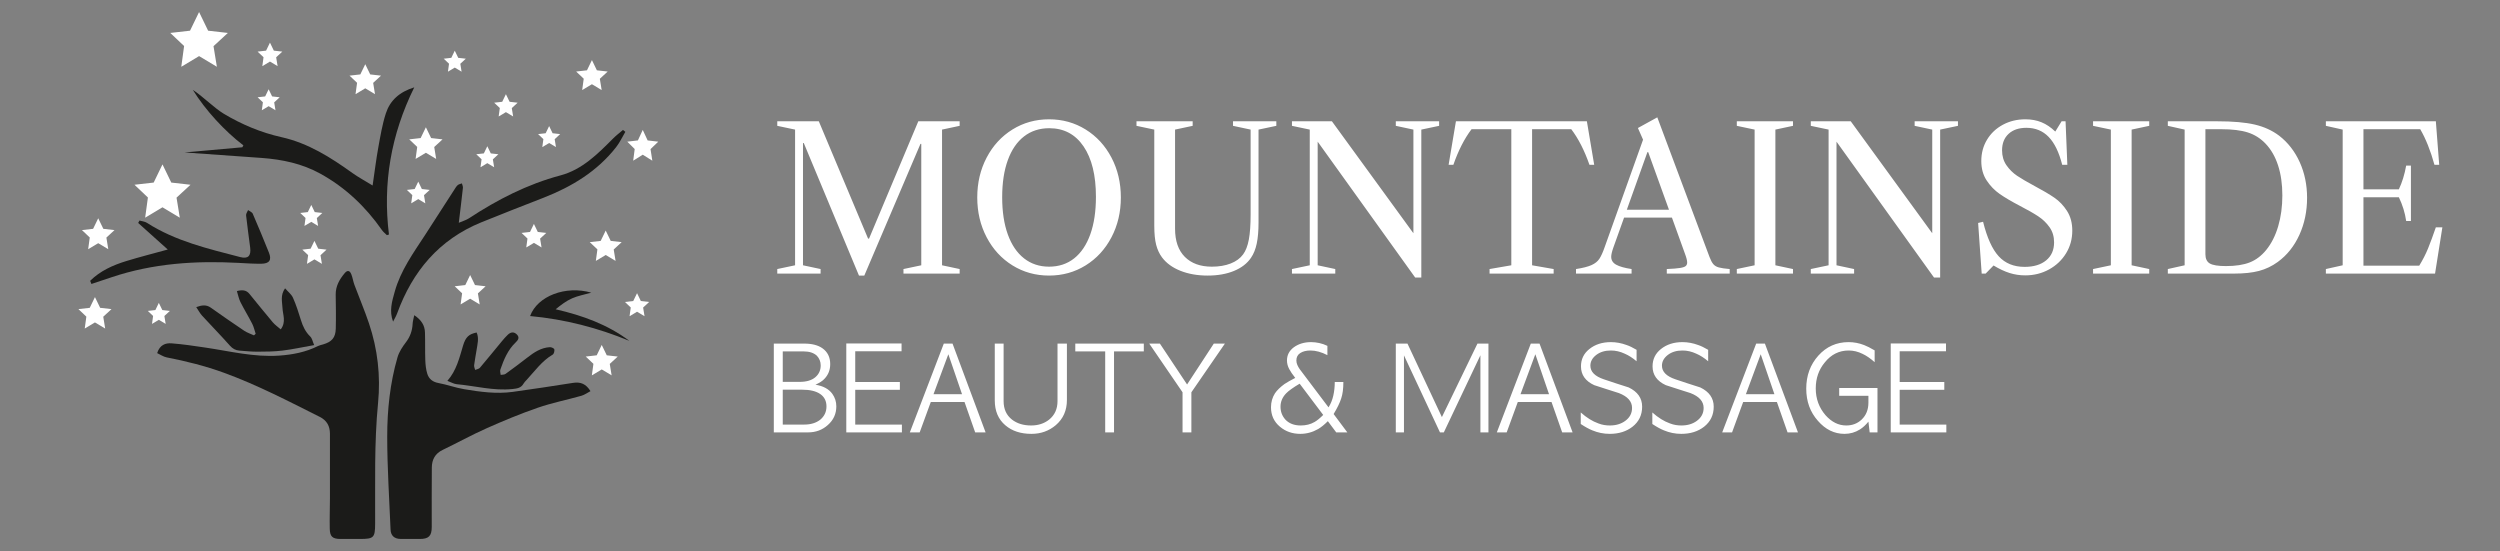
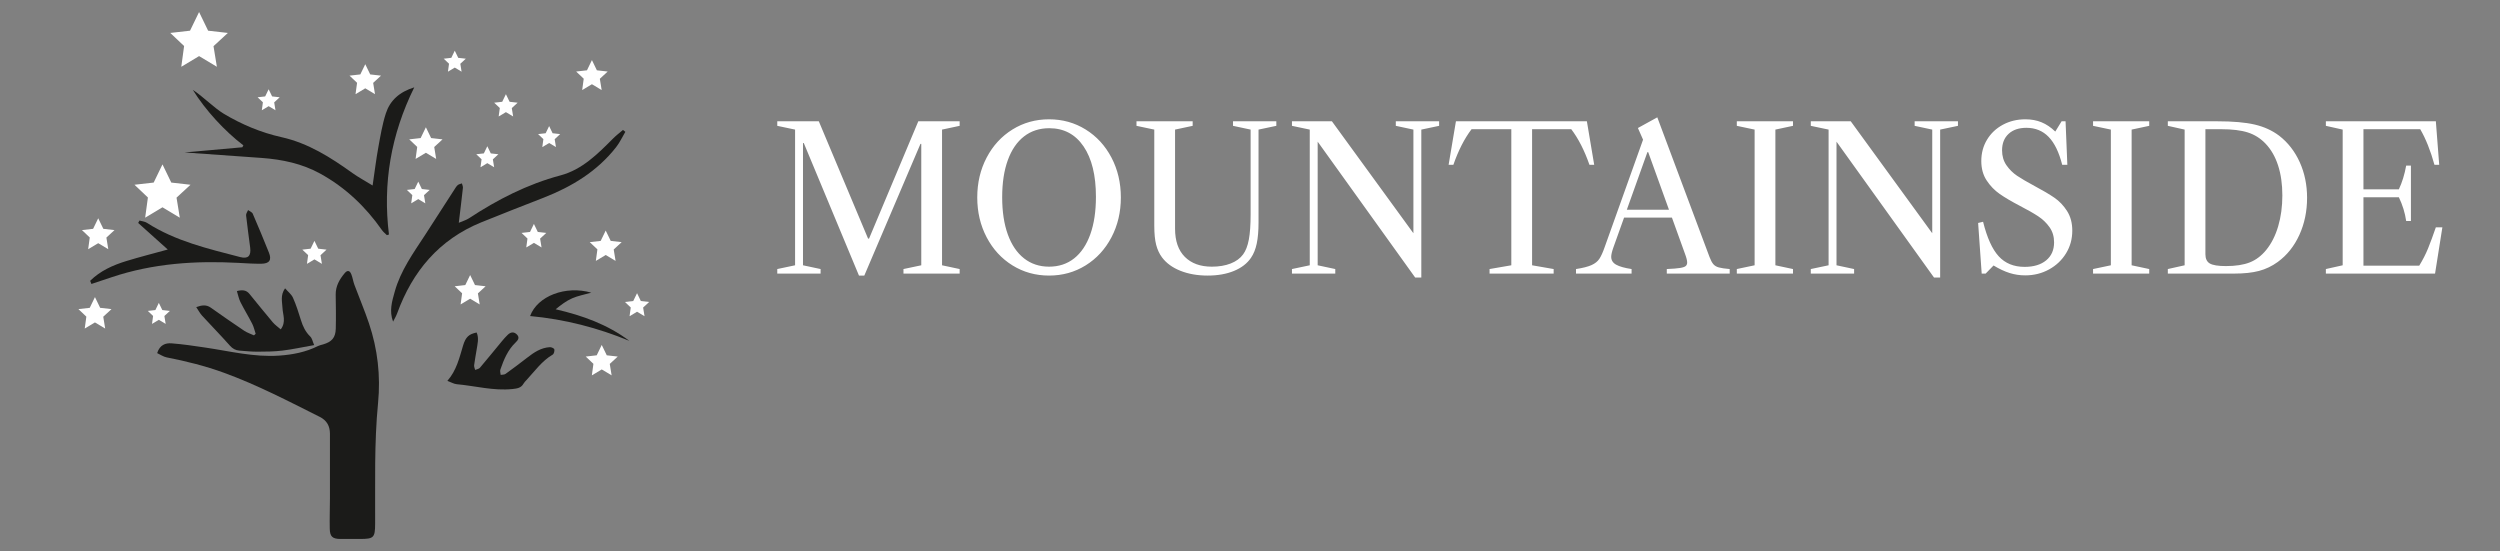
<svg xmlns="http://www.w3.org/2000/svg" width="4368px" height="963px" viewBox="0 0 4368 963" version="1.1">
  <rect x="0" y="0" width="4368" height="963" fill="#808080" stroke="none" />
  <title>mauntainside_nav_logo</title>
  <desc>Created with Sketch.</desc>
  <g id="mauntainside_nav_logo" stroke="none" stroke-width="1" fill="none" fill-rule="evenodd">
    <g id="-Black-Hands-white-stars" transform="translate(137, 21)">
      <polygon id="Fill-1" fill="#FFFFFF" points="226.626 32.62 210.827 0 195.029 32.62 160.529 36.545 184.66 59.413 179.741 95.674 210.827 77.014 241.914 95.674 236.051 59.674 261.126 36.545" />
-       <polygon id="Fill-2" fill="#FFFFFF" points="341.464 67.487 334.679 53.479 327.895 67.487 313.079 69.172 323.442 78.993 321.329 94.566 334.679 86.552 348.029 94.566 345.512 79.105 356.28 69.172" />
      <polygon id="Fill-3" fill="#FFFFFF" points="338.445 147.454 332.382 134.935 326.319 147.454 313.078 148.96 322.339 157.737 320.452 171.653 332.382 164.491 344.312 171.653 342.062 157.837 351.685 148.96" />
      <polygon id="Fill-4" fill="#FFFFFF" points="509.834 109.015 501.193 91.174 492.552 109.015 473.683 111.162 486.881 123.669 484.191 143.501 501.193 133.295 518.195 143.501 514.989 123.812 528.703 111.162" />
      <polygon id="Fill-5" fill="#FFFFFF" points="663.636 80.052 657.573 67.533 651.51 80.052 638.269 81.558 647.531 90.335 645.643 104.251 657.573 97.089 669.503 104.251 667.253 90.435 676.876 81.558" />
      <polygon id="Fill-6" fill="#FFFFFF" points="753.353 156.84 746.921 143.56 740.489 156.84 726.443 158.438 736.268 167.748 734.265 182.511 746.921 174.914 759.577 182.511 757.19 167.854 767.399 158.438" />
      <polygon id="Fill-7" fill="#FFFFFF" points="828.506 211.791 822.443 199.272 816.38 211.791 803.139 213.297 812.4 222.074 810.513 235.99 822.443 228.828 834.373 235.99 832.123 222.174 841.746 213.297" />
      <polygon id="Fill-8" fill="#FFFFFF" points="720.506 247.008 714.443 234.489 708.38 247.008 695.139 248.514 704.4 257.291 702.513 271.207 714.443 264.045 726.373 271.207 724.123 257.391 733.746 248.514" />
      <polygon id="Fill-9" fill="#FFFFFF" points="905.863 101.834 897.21 83.968 888.557 101.834 869.66 103.984 882.878 116.509 880.183 136.37 897.21 126.149 914.236 136.37 911.025 116.652 924.759 103.984" />
      <polygon id="Fill-10" fill="#FFFFFF" points="616.231 220.222 607.095 201.359 597.959 220.222 578.008 222.492 591.963 235.716 589.119 256.685 607.095 245.894 625.071 256.685 621.681 235.867 636.182 222.492" />
      <polygon id="Fill-11" fill="#FFFFFF" points="600.059 309.257 593.791 296.315 587.523 309.257 573.835 310.815 583.409 319.887 581.457 334.274 593.791 326.87 606.124 334.274 603.799 319.991 613.747 310.815" />
-       <polygon id="Fill-12" fill="#FFFFFF" points="412.94 349.573 406.877 337.054 400.814 349.573 387.573 351.079 396.834 359.856 394.947 373.772 406.877 366.61 418.807 373.772 416.557 359.956 426.18 351.079" />
      <polygon id="Fill-13" fill="#FFFFFF" points="146.593 520.726 140.53 508.207 134.467 520.726 121.226 522.232 130.487 531.009 128.6 544.925 140.53 537.763 152.46 544.925 150.21 531.109 159.833 522.232" />
      <polygon id="Fill-14" fill="#FFFFFF" points="43.548 378.799 34.617 360.359 25.686 378.799 6.183 381.018 19.824 393.946 17.043 414.444 34.617 403.895 52.19 414.444 48.876 394.093 63.051 381.018" />
      <polygon id="Fill-15" fill="#FFFFFF" points="162.266 297.978 146.886 266.224 131.506 297.978 97.921 301.798 121.412 324.06 116.624 359.36 146.886 341.193 177.148 359.36 171.44 324.315 195.851 301.798" />
      <polygon id="Fill-16" fill="#FFFFFF" points="37.984 516.821 28.905 498.075 19.826 516.821 2.84217094e-14 519.076 13.867 532.218 11.041 553.056 28.905 542.333 46.769 553.056 43.4 532.368 57.81 519.076" />
      <polygon id="Fill-17" fill="#FFFFFF" points="419.011 413.514 412.371 399.805 405.732 413.514 391.233 415.163 401.374 424.774 399.307 440.013 412.371 432.171 425.436 440.013 422.972 424.884 433.51 415.163" />
      <polygon id="Fill-18" fill="#FFFFFF" points="692.923 477.063 684.442 459.553 675.962 477.063 657.442 479.17 670.396 491.446 667.755 510.91 684.442 500.893 701.129 510.91 697.982 491.586 711.442 479.17" />
      <polygon id="Fill-19" fill="#FFFFFF" points="930.052 399.89 921.293 381.805 912.534 399.89 893.406 402.066 906.785 414.745 904.058 434.849 921.293 424.503 938.528 434.849 935.278 414.89 949.18 402.066" />
      <polygon id="Fill-20" fill="#FFFFFF" points="802.631 384.264 795.844 370.25 789.056 384.264 774.234 385.95 784.601 395.775 782.488 411.354 795.844 403.337 809.199 411.354 806.68 395.887 817.453 385.95" />
-       <polygon id="Fill-21" fill="#FFFFFF" points="994.53 224.33 986.029 205.999 977.528 224.33 958.964 226.536 971.949 239.387 969.302 259.764 986.029 249.277 1002.756 259.764 999.602 239.533 1013.094 226.536" />
      <polygon id="Fill-22" fill="#FFFFFF" points="982.698 504.958 976.05 491.232 969.402 504.958 954.885 506.609 965.039 516.232 962.969 531.49 976.05 523.638 989.131 531.49 986.664 516.342 997.215 506.609" />
      <polygon id="Fill-23" fill="#FFFFFF" points="923.139 599.793 914.359 581.665 905.579 599.793 886.406 601.974 899.817 614.683 897.083 634.834 914.359 624.464 931.635 634.834 928.377 614.828 942.312 601.974" />
      <g transform="translate(19.547, 130.853)" fill="#1B1B19">
        <path d="M769.639,400.35 C782.477,365.235 832.059,346.54 876.558,359.494 C864.524,362.917 853.292,364.889 843.145,369.339 C832.866,373.847 823.66,380.804 814.309,388.513 C861.167,399.314 904.838,415.011 943.112,443.721 C887.722,420.795 830.352,405.966 769.639,400.35" id="Fill-24" />
        <path d="M530.237,410.106 C523.136,391.273 528.474,374.523 533.14,357.74 C543.482,320.543 565.895,289.811 586.548,258.12 C603.536,232.053 620.257,205.813 637.137,179.675 C638.956,176.859 640.675,173.797 643.13,171.63 C645.013,169.968 647.983,169.536 650.47,168.556 C651.108,171.158 652.53,173.845 652.259,176.348 C650.145,195.886 647.704,215.389 645.065,237.397 C652.327,234.259 657.965,232.724 662.61,229.677 C712.451,196.987 764.664,170.054 822.851,154.557 C860.554,144.515 887.905,117.045 914.745,90.055 C920.075,84.696 926.168,80.096 931.909,75.146 C933.291,76.259 934.673,77.372 936.055,78.484 C930.735,87.452 926.319,97.129 919.942,105.269 C886.776,147.604 842.535,174.307 793.191,193.613 C756.813,207.846 720.356,221.894 684.196,236.666 C610.578,266.739 564.154,322.144 537.373,395.635 C535.542,400.658 532.641,405.291 530.237,410.106" id="Fill-26" />
        <path d="M165.982,114.519 C201.49,111.337 234.144,108.41 266.799,105.483 C267.435,104.368 268.07,103.252 268.706,102.137 C236.237,77.349 202.523,40.99 180.33,5.126 C197.88,16.572 217.838,36.975 234.631,47.009 C266.07,65.794 299.591,79.817 335.429,87.832 C382.008,98.25 421.155,123.13 459.188,150.447 C469.235,157.664 480.255,163.527 494.484,172.254 C498.144,147.34 500.595,126.932 504.26,106.745 C507.953,86.405 511.289,65.777 517.633,46.2 C524.867,23.876 541.073,8.89 567.262,0.741 C526.416,83.6 512.018,168.578 523.032,257.887 C521.839,258.272 520.645,258.657 519.452,259.042 C516.55,256.114 513.15,253.535 510.822,250.205 C482.231,209.315 447.065,175.806 403.11,151.564 C371.192,133.962 336.721,126.787 300.972,124.114 C257.112,120.833 213.228,117.862 165.982,114.519" id="Fill-28" />
        <path d="M0.982,338.774 C18.645,321.332 40.778,311.41 64.189,304.242 C87.435,297.125 111.032,291.157 136.582,284.103 C118.159,267.572 101.508,252.631 84.857,237.69 C85.637,236.285 86.417,234.881 87.198,233.477 C91.533,234.753 96.465,235.102 100.115,237.445 C150.022,269.493 206.836,282.66 263.085,297.297 C276.889,300.89 282.392,295.313 280.562,280.777 C278.194,261.98 275.463,243.225 273.424,224.395 C273.11,221.49 275.663,218.274 276.89,215.203 C279.678,217.281 283.836,218.765 285.036,221.532 C294.801,244.049 304.199,266.731 313.319,289.518 C318.52,302.514 314.245,308.814 299.739,308.956 C286.398,309.086 273.037,308.144 259.698,307.43 C184.705,303.413 110.738,308.354 38.921,332.392 C27.006,336.38 15.08,340.335 3.159,344.305 C2.433,342.461 1.708,340.618 0.982,338.774" id="Fill-30" />
        <path d="M118.051,465.12 C122.572,450.717 132.599,447.228 143.171,448.029 C162.81,449.519 182.362,452.459 201.868,455.351 C244.741,461.709 287.093,472.43 331.02,469.481 C354.814,467.884 377.752,463.394 399.243,452.644 C401.923,451.305 405.007,450.752 407.923,449.904 C423.087,445.488 429.675,438.202 430.11,422.586 C430.663,402.776 430.277,382.935 429.979,363.113 C429.754,348.178 436.571,336.283 445.686,325.435 C450.465,319.748 454.614,320.527 457.362,327.596 C459.664,333.517 460.523,339.99 462.743,345.95 C471.086,368.354 480.474,390.397 488.096,413.038 C503.317,458.255 508.631,504.801 503.987,552.374 C497.13,622.62 499.25,693.082 498.882,763.482 C498.757,787.477 496.564,789.803 472.643,789.812 C461.177,789.817 449.71,789.843 438.244,789.806 C424.543,789.761 419.91,785.848 419.609,772.038 C419.226,754.463 419.885,736.869 419.918,719.283 C419.987,681.528 419.958,643.773 419.936,606.018 C419.928,592.606 414.564,582.731 402.077,576.48 C347.06,548.937 292.504,520.437 234.507,499.354 C202.029,487.548 168.679,479.195 134.8,472.599 C128.897,471.45 123.513,467.632 118.051,465.12" id="Fill-32" />
-         <path d="M567.227,398.852 C579.984,407.324 585.573,416.904 585.966,429.008 C586.49,445.135 585.941,461.299 586.533,477.422 C586.827,485.418 587.642,493.673 590.027,501.242 C592.839,510.167 599.33,515.494 609.439,517.353 C624.547,520.132 639.179,525.592 654.313,528.127 C682.348,532.823 710.659,536.737 739.139,532.862 C774.414,528.063 809.59,522.526 844.773,517.084 C857.999,515.038 867.334,518.906 875.128,531.564 C869.785,534.351 864.806,538.084 859.218,539.666 C833.852,546.845 807.821,551.986 782.967,560.574 C752.555,571.084 722.724,583.503 693.302,596.584 C667.376,608.111 642.499,621.975 616.884,634.234 C603.577,640.602 598.067,651.301 597.934,665.004 C597.599,699.637 597.819,734.276 597.796,768.913 C597.786,784.677 592.442,789.902 576.625,789.826 C565.458,789.772 554.287,789.953 543.123,789.765 C532.451,789.585 526.272,784.01 525.842,773.552 C523.619,719.443 520.024,665.326 519.996,611.21 C519.973,564.434 524.871,517.696 537.98,472.448 C540.732,462.95 546.711,453.964 552.808,445.966 C560.278,436.167 563.803,425.66 564.42,413.647 C564.646,409.244 566.037,404.901 567.227,398.852" id="Fill-34" />
        <path d="M186.33,384.747 C196.088,381.155 203.921,380.161 211.738,385.678 C231.037,399.3 250.403,412.837 270.025,425.987 C275.228,429.473 281.453,431.433 287.21,434.094 C288.189,433.17 289.168,432.247 290.147,431.324 C288.202,425.512 286.933,419.357 284.179,413.958 C277.598,401.058 269.971,388.688 263.478,375.746 C260.597,370.003 259.437,363.396 257.351,356.719 C266.75,354.271 273.724,354.808 279.215,361.527 C292.784,378.131 306.186,394.876 320.029,411.247 C323.937,415.87 329.136,419.4 333.974,423.634 C343.816,410.418 337.539,398.176 337.022,386.3 C336.546,375.368 332.878,364.201 341.519,351.895 C346.592,357.758 352.65,362.322 355.348,368.382 C360.971,381.018 365.184,394.331 369.281,407.581 C372.635,418.426 377.198,428.115 385.589,436.189 C388.784,439.263 389.628,444.779 392.376,451.097 C372.767,454.573 354.953,458.477 336.93,460.689 C322.59,462.449 307.997,462.555 293.514,462.617 C282.962,462.663 272.395,461.564 261.853,460.743 C255.062,460.214 249.864,457.447 244.996,451.925 C229.319,434.145 212.626,417.265 196.624,399.764 C192.764,395.541 190.057,390.264 186.33,384.747" id="Fill-36" />
        <path d="M625.111,513.582 C641.102,495.433 646.062,473.382 652.558,451.852 C657.14,436.662 662.781,431.937 676.238,429.086 C680.717,439.325 677.608,449.616 676.097,459.818 C674.793,468.623 672.932,477.352 671.849,486.18 C671.523,488.835 672.977,491.709 673.615,494.483 C676.445,493.265 680.17,492.81 681.96,490.707 C694.978,475.418 707.57,459.767 720.383,444.302 C723.585,440.437 726.908,436.631 730.52,433.156 C736.154,427.736 741.766,427.638 746.668,432.7 C751.901,438.103 748.373,442.619 744.461,446.352 C730.658,459.522 723.691,476.5 717.664,493.952 C716.739,496.63 717.99,500.059 718.234,503.141 C721.082,502.625 724.554,502.978 726.677,501.452 C739.533,492.215 752.201,482.704 764.697,472.981 C776.502,463.795 788.735,455.574 804.208,454.714 C806.863,454.566 811.544,456.717 811.969,458.569 C812.609,461.353 811.284,466.458 809.123,467.724 C790.042,478.903 777.681,496.819 763.07,512.466 C761.356,514.301 759.5,516.125 758.282,518.278 C753.877,526.067 747.125,526.994 738.695,527.866 C705.641,531.285 673.838,522.353 641.457,519.44 C636.47,518.991 631.709,516.025 625.111,513.582" id="Fill-38" />
      </g>
    </g>
    <g id="Group" transform="translate(1352, 205)" fill="#FFFFFF" fill-rule="nonzero">
      <path d="M158.118,276.48 L256.268,46.31 L257.651,46.31 L257.651,258.509 L226.547,265.075 L226.547,273.024 L324.697,273.024 L324.697,265.075 L293.939,258.509 L293.939,21.427 L324.697,14.861 L324.697,6.912 L252.467,6.912 L166.412,211.853 L164.684,211.853 L78.63,6.912 L6.054,6.912 L6.054,14.861 L37.158,21.427 L37.158,258.509 L6.054,265.075 L6.054,273.024 L81.74,273.024 L81.74,265.075 L50.982,258.509 L50.982,44.928 L52.364,44.928 L148.787,276.48 L158.118,276.48 Z M480.908,276.48 C504.409,276.48 525.721,270.547 544.844,258.682 C563.967,246.816 579.001,230.458 589.945,209.606 C600.889,188.755 606.361,165.542 606.361,139.968 C606.361,114.394 600.889,91.181 589.945,70.33 C579.001,49.478 563.967,33.12 544.844,21.254 C525.721,9.389 504.409,3.456 480.908,3.456 C457.407,3.456 436.095,9.389 416.972,21.254 C397.849,33.12 382.815,49.478 371.871,70.33 C360.927,91.181 355.455,114.394 355.455,139.968 C355.455,165.542 360.927,188.755 371.871,209.606 C382.815,230.458 397.849,246.816 416.972,258.682 C436.095,270.547 457.407,276.48 480.908,276.48 Z M480.908,260.928 C464.089,260.928 449.516,256.09 437.19,246.413 C424.863,236.736 415.417,222.797 408.851,204.595 C402.284,186.394 399.001,164.736 399.001,139.622 C399.001,114.509 402.284,92.909 408.851,74.822 C415.417,56.736 424.863,42.912 437.19,33.35 C449.516,23.789 464.204,19.008 481.254,19.008 C506.828,19.008 526.815,29.606 541.215,50.803 C555.615,72 562.815,101.376 562.815,138.931 C562.815,164.275 559.532,186.106 552.966,204.422 C546.399,222.739 537.011,236.736 524.799,246.413 C512.588,256.09 497.958,260.928 480.908,260.928 Z M758.079,276.48 C775.59,276.48 790.911,273.773 804.044,268.358 C817.177,262.944 827.084,255.283 833.766,245.376 C838.374,238.694 841.715,230.4 843.788,220.493 C845.862,210.586 846.899,198.374 846.899,183.859 L846.899,183.859 L846.899,21.427 L878.003,14.861 L878.003,6.912 L802.316,6.912 L802.316,14.861 L833.075,21.427 L833.075,169.344 C833.075,187.776 832.038,202.522 829.964,213.581 C827.891,224.64 824.55,233.28 819.942,239.501 C814.873,246.413 807.615,251.712 798.169,255.398 C788.723,259.085 777.779,260.928 765.337,260.928 C745.292,260.928 729.567,255.226 718.163,243.821 C706.758,232.416 701.055,216 701.055,194.573 L701.055,194.573 L701.055,21.427 L731.814,14.861 L731.814,6.912 L633.663,6.912 L633.663,14.861 L664.767,21.427 L664.767,189.389 C664.767,203.213 665.862,214.33 668.051,222.739 C670.239,231.149 673.638,238.464 678.246,244.685 C685.849,254.822 696.62,262.656 710.559,268.186 C724.499,273.715 740.339,276.48 758.079,276.48 Z M1131.327,279.936 L1131.327,21.427 L1162.431,14.861 L1162.431,6.912 L1086.745,6.912 L1086.745,14.861 L1117.503,21.427 L1117.503,202.522 L975.116,6.912 L905.305,6.912 L905.305,14.861 L936.409,21.427 L936.409,258.509 L905.305,265.075 L905.305,273.024 L980.991,273.024 L980.991,265.075 L950.233,258.509 L950.233,42.509 L1120.614,279.936 L1131.327,279.936 Z M1362.534,273.024 L1362.534,265.075 L1324.863,258.509 L1324.863,20.736 L1393.292,20.736 C1405.734,37.094 1416.332,57.83 1425.087,82.944 L1425.087,82.944 L1433.382,82.944 L1420.595,6.912 L1191.807,6.912 L1179.02,82.944 L1187.315,82.944 C1196.07,57.83 1206.668,37.094 1219.11,20.736 L1219.11,20.736 L1288.575,20.736 L1288.575,258.509 L1250.559,265.075 L1250.559,273.024 L1362.534,273.024 Z M1498.7,273.024 L1498.7,265.075 C1486.489,263.232 1477.503,260.698 1471.743,257.472 C1465.983,254.246 1463.103,249.638 1463.103,243.648 C1463.103,239.962 1464.371,234.547 1466.905,227.405 L1466.905,227.405 L1485.567,175.219 L1569.203,175.219 L1592.012,238.464 C1594.547,245.146 1595.814,250.214 1595.814,253.67 C1595.814,256.205 1595.007,258.221 1593.395,259.718 C1591.782,261.216 1588.499,262.368 1583.545,263.174 C1578.591,263.981 1570.815,264.614 1560.217,265.075 L1560.217,265.075 L1560.217,273.024 L1670.118,273.024 L1670.118,265.075 C1661.823,264.384 1655.545,263.462 1651.283,262.31 C1647.02,261.158 1643.737,259.2 1641.433,256.435 C1639.129,253.67 1636.94,249.523 1634.867,243.994 L1634.867,243.994 L1543.628,6.82121053e-14 L1509.759,18.662 L1518.745,39.053 L1451.699,226.714 C1448.473,235.93 1445.363,242.784 1442.367,247.277 C1439.372,251.77 1434.822,255.398 1428.716,258.163 C1422.611,260.928 1413.567,263.232 1401.587,265.075 L1401.587,265.075 L1401.587,273.024 L1498.7,273.024 Z M1564.019,161.395 L1490.406,161.395 L1526.348,60.826 L1527.731,60.826 L1564.019,161.395 Z M1780.71,273.024 L1780.71,265.075 L1749.951,258.509 L1749.951,21.427 L1780.71,14.861 L1780.71,6.912 L1682.56,6.912 L1682.56,14.861 L1713.664,21.427 L1713.664,258.509 L1682.56,265.075 L1682.56,273.024 L1780.71,273.024 Z M2037.836,279.936 L2037.836,21.427 L2068.94,14.861 L2068.94,6.912 L1993.254,6.912 L1993.254,14.861 L2024.012,21.427 L2024.012,202.522 L1881.625,6.912 L1811.814,6.912 L1811.814,14.861 L1842.918,21.427 L1842.918,258.509 L1811.814,265.075 L1811.814,273.024 L1887.5,273.024 L1887.5,265.075 L1856.742,258.509 L1856.742,42.509 L2027.123,279.936 L2037.836,279.936 Z M2186.444,276.134 C2201.651,276.134 2215.532,272.678 2228.089,265.766 C2240.646,258.854 2250.553,249.466 2257.811,237.6 C2265.068,225.734 2268.697,212.544 2268.697,198.029 C2268.697,184.666 2265.644,173.203 2259.539,163.642 C2253.433,154.08 2246.003,146.304 2237.248,140.314 C2228.492,134.323 2216.972,127.526 2202.688,119.923 C2189.785,113.011 2179.648,107.078 2172.275,102.125 C2164.902,97.171 2158.681,91.008 2153.612,83.635 C2148.544,76.262 2146.009,67.622 2146.009,57.715 C2146.009,45.504 2149.811,35.885 2157.414,28.858 C2165.017,21.83 2175.385,18.317 2188.518,18.317 C2204.185,18.317 2217.145,23.616 2227.398,34.214 C2237.651,44.813 2245.542,61.056 2251.072,82.944 L2251.072,82.944 L2260.057,82.944 L2256.947,6.912 L2250.035,6.912 L2238.976,24.883 C2231.372,17.51 2223.366,12.096 2214.956,8.64 C2206.547,5.184 2197.158,3.456 2186.79,3.456 C2172.275,3.456 2159.142,6.624 2147.392,12.96 C2135.641,19.296 2126.425,27.994 2119.744,39.053 C2113.062,50.112 2109.721,62.554 2109.721,76.378 C2109.721,89.51 2112.832,100.8 2119.052,110.246 C2125.273,119.693 2132.819,127.526 2141.689,133.747 C2150.56,139.968 2162.483,146.995 2177.459,154.829 C2190.822,161.741 2201.42,167.789 2209.254,172.973 C2217.088,178.157 2223.654,184.493 2228.953,191.981 C2234.252,199.469 2236.902,208.282 2236.902,218.419 C2236.902,231.782 2232.294,242.266 2223.078,249.869 C2213.862,257.472 2201.305,261.274 2185.408,261.274 C2166.515,261.274 2151.424,255.11 2140.134,242.784 C2128.844,230.458 2119.744,210.355 2112.832,182.477 L2112.832,182.477 L2104.192,184.55 L2110.412,273.024 L2117.324,273.024 L2131.148,258.854 C2141.056,264.845 2150.387,269.222 2159.142,271.987 C2167.897,274.752 2176.998,276.134 2186.444,276.134 Z M2403.136,273.024 L2403.136,265.075 L2372.377,258.509 L2372.377,21.427 L2403.136,14.861 L2403.136,6.912 L2304.985,6.912 L2304.985,14.861 L2336.089,21.427 L2336.089,258.509 L2304.985,265.075 L2304.985,273.024 L2403.136,273.024 Z M2551.398,273.024 C2568.678,273.024 2583.193,271.469 2594.944,268.358 C2606.694,265.248 2617.638,260.006 2627.776,252.634 C2643.904,240.883 2656.46,225.158 2665.446,205.459 C2674.432,185.76 2678.924,164.16 2678.924,140.659 C2678.924,118.08 2674.662,97.344 2666.137,78.451 C2657.612,59.558 2645.632,44.122 2630.195,32.141 C2617.984,22.925 2603.699,16.416 2587.34,12.614 C2570.982,8.813 2549.094,6.912 2521.676,6.912 L2521.676,6.912 L2435.622,6.912 L2435.622,14.861 L2464.998,21.427 L2464.998,258.509 L2435.622,265.075 L2435.622,273.024 L2551.398,273.024 Z M2537.228,259.891 C2523.635,259.891 2514.246,258.394 2509.062,255.398 C2503.878,252.403 2501.286,246.989 2501.286,239.155 L2501.286,239.155 L2501.286,20.736 L2528.588,20.736 C2547.942,20.736 2563.552,22.637 2575.417,26.438 C2587.283,30.24 2597.593,36.749 2606.348,45.965 C2616.025,56.102 2623.34,68.832 2628.294,84.154 C2633.248,99.475 2635.724,116.928 2635.724,136.512 C2635.724,155.866 2633.305,173.779 2628.467,190.253 C2623.628,206.726 2616.601,220.608 2607.385,231.898 C2599.091,242.035 2589.529,249.235 2578.7,253.498 C2567.872,257.76 2554.048,259.891 2537.228,259.891 Z M2902.528,273.024 L2915.315,192.154 L2903.91,192.154 C2898.841,206.899 2894.291,219.226 2890.259,229.133 C2886.227,239.04 2881.1,249.062 2874.88,259.2 L2874.88,259.2 L2777.42,259.2 L2777.42,139.622 L2839.283,139.622 C2845.734,152.986 2849.996,166.81 2852.07,181.094 L2852.07,181.094 L2860.364,181.094 L2860.364,84.326 L2852.07,84.326 C2849.305,99.763 2845.043,113.587 2839.283,125.798 L2839.283,125.798 L2777.42,125.798 L2777.42,20.736 L2876.608,20.736 C2886.284,37.325 2894.579,58.061 2901.491,82.944 L2901.491,82.944 L2909.785,82.944 L2903.91,6.912 L2711.756,6.912 L2711.756,14.861 L2741.132,21.427 L2741.132,258.509 L2711.756,265.075 L2711.756,273.024 L2902.528,273.024 Z" id="MOUNTAINSIDE" />
-       <path d="M59.759,550.464 C73.347,550.464 84.89,546.177 94.388,537.602 C104.282,528.895 109.229,518.012 109.229,504.952 C109.229,496.905 106.921,489.649 102.303,483.185 C96.235,474.742 86.407,469.4 72.819,467.157 C76.249,465.574 79.317,463.925 82.021,462.21 C84.725,460.495 87.001,458.582 88.848,456.471 C95.312,449.612 98.544,441.169 98.544,431.143 C98.544,419.138 93.993,409.904 84.89,403.44 C77.107,398.031 66.553,395.327 53.229,395.327 L53.229,395.327 L0,395.327 L0,550.464 L59.759,550.464 Z M45.116,462.21 L15.632,462.21 L15.632,408.981 L52.24,408.981 C62.134,408.981 69.785,411.487 75.194,416.5 C79.679,421.249 81.922,426.922 81.922,433.518 C81.922,441.96 78.756,448.853 72.424,454.196 C66.092,459.539 56.989,462.21 45.116,462.21 L45.116,462.21 Z M53.229,536.81 L15.632,536.81 L15.632,475.864 L49.47,475.864 C63.189,475.864 73.71,478.37 81.031,483.383 C88.353,488.396 92.014,495.652 92.014,505.15 C92.014,514.516 88.386,522.233 81.13,528.302 C73.875,533.974 64.575,536.81 53.229,536.81 L53.229,536.81 Z M223.801,550.464 L223.801,536.81 L142.275,536.81 L142.275,476.062 L220.239,476.062 L220.239,462.408 L142.275,462.408 L142.275,408.783 L223.208,408.783 L223.208,395.129 L126.643,395.129 L126.643,550.464 L223.801,550.464 Z M254.868,550.464 L274.26,497.432 L333.228,497.432 L351.829,550.464 L370.034,550.464 L312.253,395.327 L297.016,395.327 L237.653,550.464 L254.868,550.464 Z M328.875,483.779 L279.009,483.779 L304.932,413.927 L328.875,483.779 Z M450.175,553.036 C466.533,553.036 480.714,547.958 492.719,537.8 C505.647,526.719 512.111,512.075 512.111,493.871 L512.111,493.871 L512.111,395.327 L495.687,395.327 L495.687,495.849 C495.687,509.569 490.74,520.386 480.846,528.302 C472.271,535.029 461.85,538.393 449.581,538.393 C436.125,538.393 424.978,534.964 416.14,528.104 C406.378,520.452 401.497,509.701 401.497,495.849 L401.497,495.849 L401.497,395.327 L386.062,395.327 L386.062,494.464 C386.062,513.065 392.196,527.576 404.465,537.998 C416.074,548.024 431.31,553.036 450.175,553.036 Z M594.429,550.464 L594.429,408.981 L646.471,408.981 L646.471,395.327 L526.754,395.327 L526.754,408.981 L578.994,408.981 L578.994,550.464 L594.429,550.464 Z M729.58,550.464 L729.58,480.415 L788.152,395.327 L768.76,395.327 L722.061,466.761 L674.57,395.327 L655.969,395.327 L714.145,480.415 L714.145,550.464 L729.58,550.464 Z M919.742,553.036 C930.823,553.036 941.311,550.2 951.205,544.528 C953.843,542.945 956.547,541.032 959.318,538.789 C962.088,536.547 964.99,533.908 968.024,530.874 L968.024,530.874 L982.667,550.464 L1002.059,550.464 L978.116,518.408 C984.448,507.986 988.868,498.884 991.374,491.1 C993.88,483.713 995.134,474.149 995.134,462.408 L995.134,462.408 L980.095,462.408 C980.095,470.851 979.237,478.832 977.522,486.351 C975.808,493.871 973.037,500.664 969.212,506.733 L969.212,506.733 L918.752,439.85 C917.169,437.607 915.817,435.199 914.696,432.627 C913.575,430.055 913.014,427.449 913.014,424.811 C913.014,419.006 915.322,414.653 919.94,411.751 C924.557,408.849 930.427,407.397 937.551,407.397 C946.917,407.397 956.811,410.102 967.233,415.511 L967.233,415.511 L967.233,399.284 C962.616,397.042 957.866,395.393 952.985,394.337 C948.104,393.282 943.355,392.754 938.738,392.754 C926.865,392.754 916.774,395.789 908.463,401.857 C900.548,407.793 896.59,415.445 896.59,424.811 C896.59,429.956 897.909,434.969 900.548,439.85 C902.658,443.939 906.154,449.084 911.035,455.284 C907.078,457.263 903.516,459.176 900.35,461.023 C897.184,462.87 894.479,464.519 892.237,465.97 C884.849,471.378 879.309,476.787 875.615,482.196 C870.998,489.451 868.689,497.564 868.689,506.535 C868.689,520.518 873.9,531.863 884.321,540.57 C894.215,548.881 906.022,553.036 919.742,553.036 Z M920.731,538.393 C909.254,538.393 900.284,534.964 893.82,528.104 C888.147,521.772 885.311,514.252 885.311,505.545 C885.311,496.839 888.609,489.056 895.205,482.196 C899.558,477.711 907.407,472.104 918.752,465.376 L918.752,465.376 L959.911,519.991 C954.239,525.663 949.226,529.753 944.872,532.259 C937.881,536.349 929.834,538.393 920.731,538.393 Z M1100.999,550.464 L1100.999,415.906 L1163.925,550.464 L1170.652,550.464 L1234.567,415.708 L1234.567,550.464 L1248.617,550.464 L1248.617,395.327 L1229.422,395.327 L1167.288,523.75 L1107.133,395.327 L1086.752,395.327 L1086.752,550.464 L1100.999,550.464 Z M1280.475,550.464 L1299.867,497.432 L1358.835,497.432 L1377.436,550.464 L1395.641,550.464 L1337.86,395.327 L1322.624,395.327 L1263.26,550.464 L1280.475,550.464 Z M1354.482,483.779 L1304.617,483.779 L1330.539,413.927 L1354.482,483.779 Z M1460.545,553.036 C1476.376,553.036 1489.633,548.881 1500.319,540.57 C1511.532,531.731 1517.139,520.057 1517.139,505.545 C1517.139,490.639 1509.289,479.425 1493.591,471.906 C1486.204,469.532 1478.915,467.19 1471.725,464.881 C1464.536,462.573 1457.313,460.165 1450.058,457.659 C1434.491,452.382 1426.708,444.467 1426.708,433.913 C1426.708,426.658 1430.138,420.392 1436.998,415.115 C1443.725,409.97 1452.234,407.397 1462.524,407.397 C1470.703,407.397 1478.75,409.244 1486.665,412.938 C1490.095,414.389 1493.558,416.236 1497.054,418.479 C1500.55,420.721 1504.013,423.294 1507.443,426.196 L1507.443,426.196 L1507.443,406.21 C1500.715,402.253 1494.976,399.482 1490.227,397.899 C1480.993,394.469 1471.758,392.754 1462.524,392.754 C1447.485,392.754 1434.953,396.778 1424.927,404.825 C1415.165,412.608 1410.284,422.7 1410.284,435.101 C1410.284,449.876 1418.001,460.825 1433.436,467.948 C1440.559,470.191 1447.683,472.5 1454.807,474.874 C1461.93,477.249 1469.186,479.557 1476.573,481.8 C1491.876,487.736 1499.527,496.377 1499.527,507.722 C1499.527,517.088 1495.504,524.674 1487.457,530.478 C1480.201,535.755 1471.297,538.393 1460.743,538.393 C1457.445,538.393 1454.147,538.13 1450.849,537.602 C1447.551,537.074 1444.187,536.151 1440.757,534.832 C1430.336,531.138 1420.046,524.74 1409.888,515.637 L1409.888,515.637 L1409.888,535.821 C1417.671,540.966 1424.399,544.66 1430.072,546.902 C1439.834,550.992 1449.992,553.036 1460.545,553.036 Z M1585.605,553.036 C1601.435,553.036 1614.693,548.881 1625.378,540.57 C1636.592,531.731 1642.198,520.057 1642.198,505.545 C1642.198,490.639 1634.349,479.425 1618.651,471.906 C1611.263,469.532 1603.975,467.19 1596.785,464.881 C1589.595,462.573 1582.373,460.165 1575.117,457.659 C1559.551,452.382 1551.767,444.467 1551.767,433.913 C1551.767,426.658 1555.197,420.392 1562.057,415.115 C1568.785,409.97 1577.294,407.397 1587.584,407.397 C1595.763,407.397 1603.81,409.244 1611.725,412.938 C1615.155,414.389 1618.618,416.236 1622.113,418.479 C1625.609,420.721 1629.072,423.294 1632.502,426.196 L1632.502,426.196 L1632.502,406.21 C1625.774,402.253 1620.036,399.482 1615.287,397.899 C1606.052,394.469 1596.818,392.754 1587.584,392.754 C1572.545,392.754 1560.012,396.778 1549.987,404.825 C1540.225,412.608 1535.343,422.7 1535.343,435.101 C1535.343,449.876 1543.061,460.825 1558.495,467.948 C1565.619,470.191 1572.743,472.5 1579.866,474.874 C1586.99,477.249 1594.245,479.557 1601.633,481.8 C1616.936,487.736 1624.587,496.377 1624.587,507.722 C1624.587,517.088 1620.563,524.674 1612.516,530.478 C1605.261,535.755 1596.356,538.393 1585.803,538.393 C1582.505,538.393 1579.207,538.13 1575.909,537.602 C1572.611,537.074 1569.247,536.151 1565.817,534.832 C1555.395,531.138 1545.106,524.74 1534.948,515.637 L1534.948,515.637 L1534.948,535.821 C1542.731,540.966 1549.459,544.66 1555.131,546.902 C1564.893,550.992 1575.051,553.036 1585.605,553.036 Z M1674.255,550.464 L1693.647,497.432 L1752.615,497.432 L1771.215,550.464 L1789.42,550.464 L1731.639,395.327 L1716.403,395.327 L1657.039,550.464 L1674.255,550.464 Z M1748.261,483.779 L1698.396,483.779 L1724.318,413.927 L1748.261,483.779 Z M1870.748,553.036 C1880.511,553.036 1889.481,550.464 1897.66,545.319 C1902.937,542.021 1907.884,537.47 1912.501,531.666 L1912.501,531.666 L1914.678,550.464 L1928.331,550.464 L1928.331,472.895 L1861.448,472.895 L1861.448,486.549 L1912.501,486.549 L1912.501,498.422 C1912.501,510.69 1908.543,520.584 1900.628,528.104 C1893.373,534.964 1884.402,538.393 1873.717,538.393 C1860.261,538.393 1848.19,532.391 1837.505,520.386 C1826.16,507.194 1820.487,491.628 1820.487,473.687 C1820.487,456.01 1825.764,440.839 1836.318,428.175 C1847.399,414.323 1861.316,407.397 1878.07,407.397 C1886.381,407.397 1894.494,409.376 1902.409,413.334 C1909.137,416.5 1916.129,421.315 1923.384,427.779 L1923.384,427.779 L1923.384,407.2 C1915.733,402.714 1909.599,399.614 1904.982,397.899 C1896.143,394.469 1887.106,392.754 1877.872,392.754 C1856.765,392.754 1839.154,400.604 1825.038,416.302 C1810.923,432 1803.865,451.261 1803.865,474.083 C1803.865,496.245 1810.659,514.978 1824.247,530.28 C1837.439,545.451 1852.939,553.036 1870.748,553.036 Z M2048.642,550.464 L2048.642,536.81 L1967.116,536.81 L1967.116,476.062 L2045.08,476.062 L2045.08,462.408 L1967.116,462.408 L1967.116,408.783 L2048.048,408.783 L2048.048,395.129 L1951.483,395.129 L1951.483,550.464 L2048.642,550.464 Z" id="BEAUTY&amp;MASSAGE" />
    </g>
  </g>
</svg>